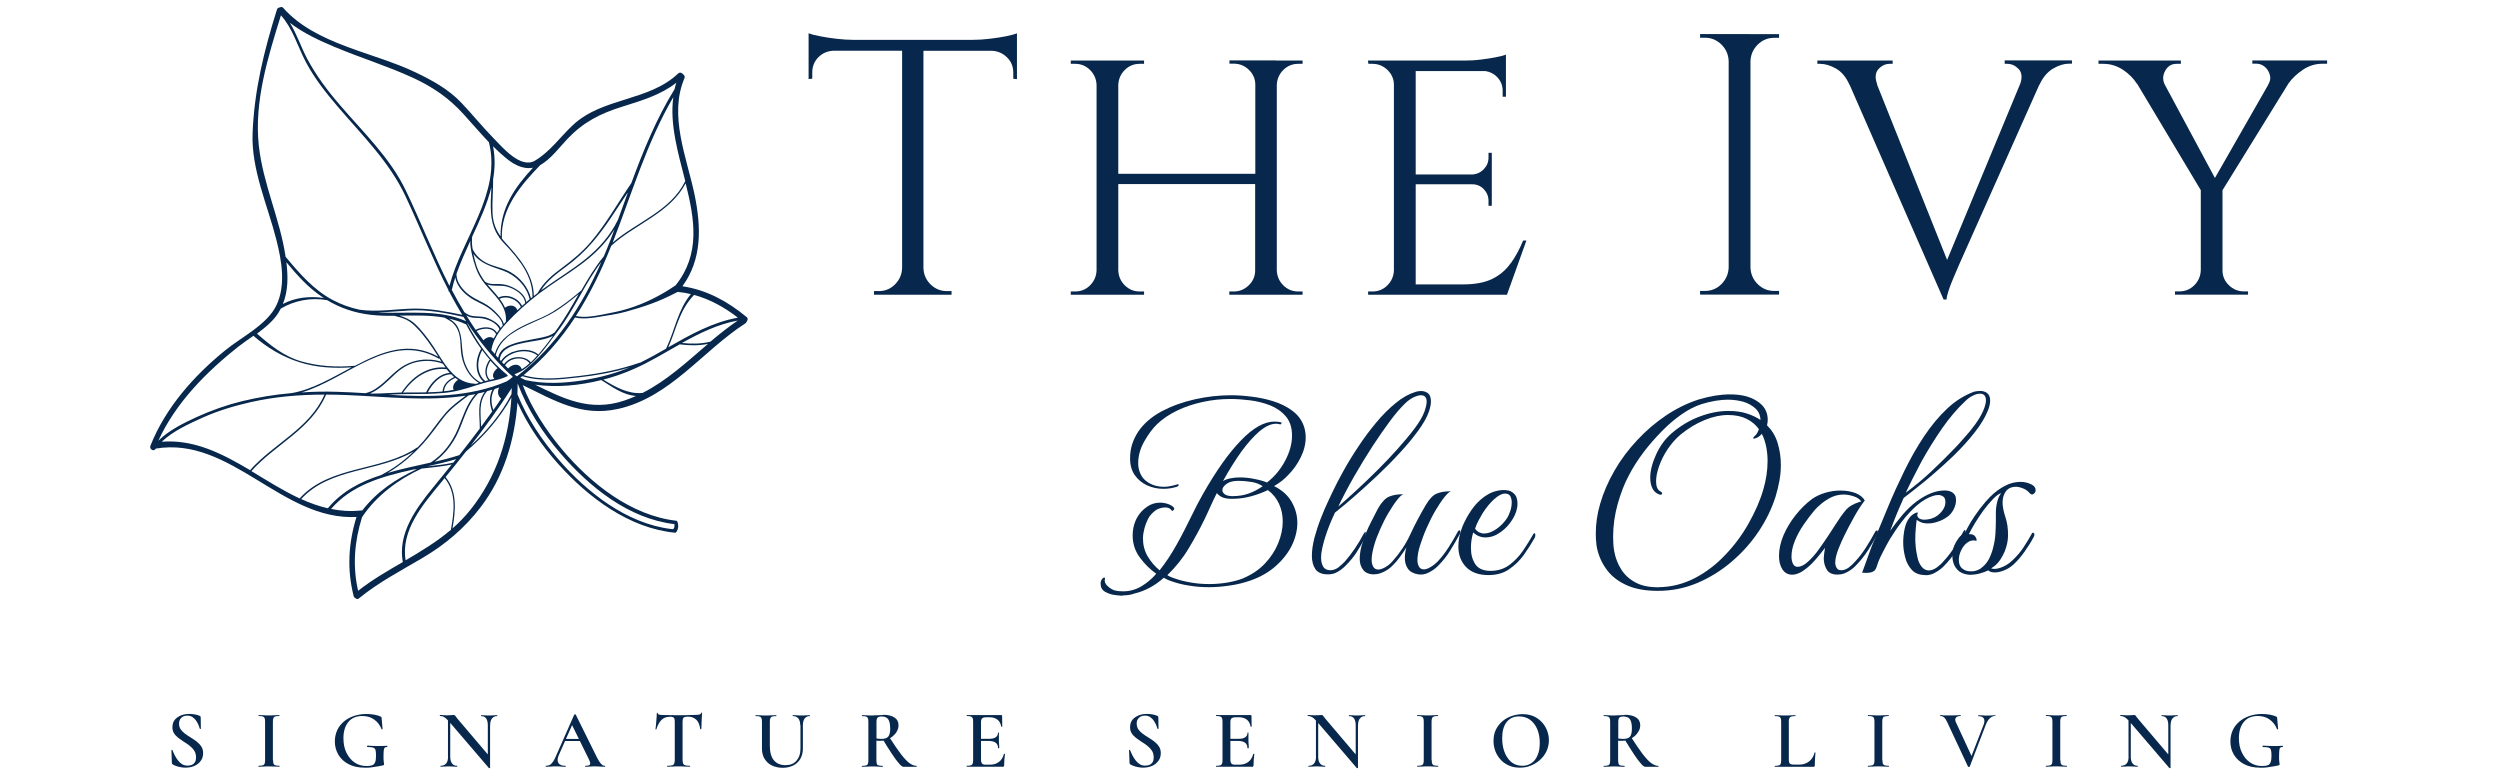
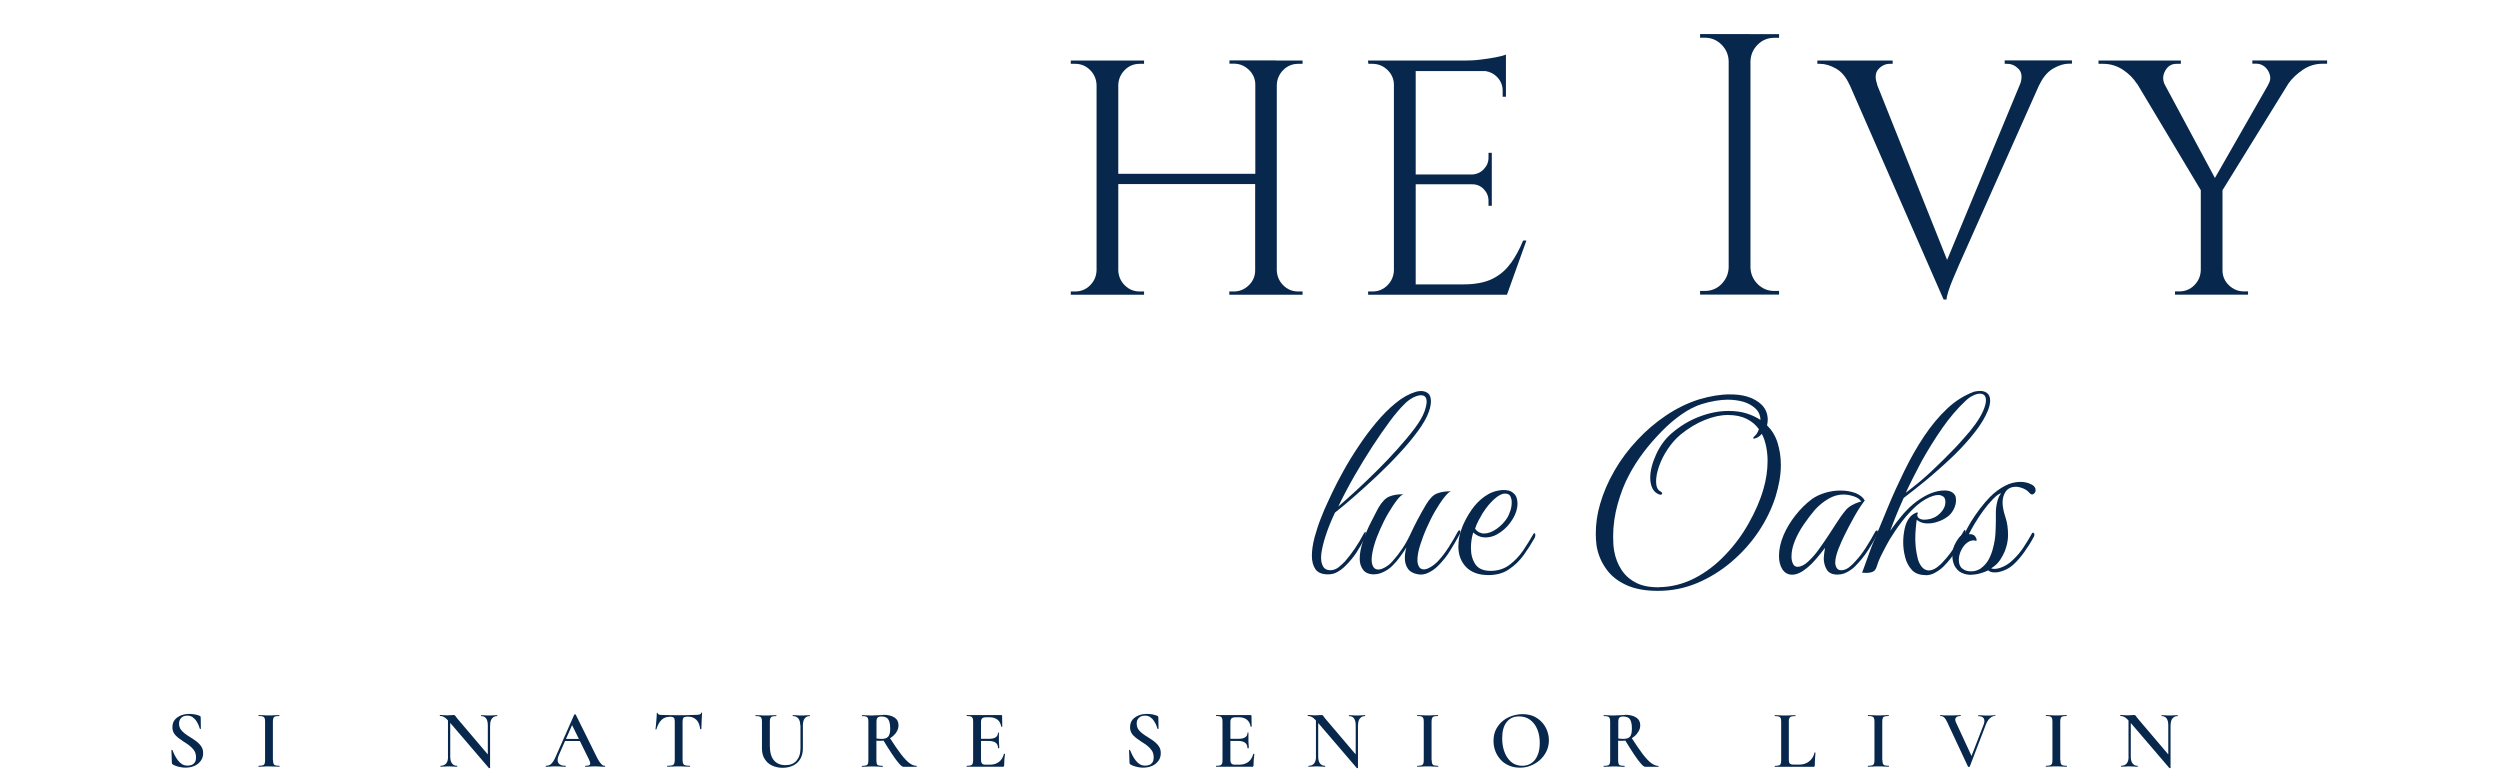
<svg xmlns="http://www.w3.org/2000/svg" id="Layer_1" version="1.1" viewBox="0 0 320 100">
  <defs>
    <style> .st0 { fill: #07284c; } </style>
  </defs>
-   <path class="st0" d="M95.55,40.57c-2.41-2-5.09-3.46-8.2-3.93,2.53-3.46,2.41-7.58,1.56-11.7-.99-4.76-3.34-10.14-1.3-14.93.09-.23-.02-.41-.18-.5-.12-.2-.41-.3-.62-.11-3.76,3.59-9.69,3.05-13.48,6.61-1.61,1.5-2.94,3.43-4.87,4.56-1.8,1.06-4.14-1.7-5.21-2.8-1.46-1.49-2.77-3.11-4.2-4.62-1.64-1.73-3.7-2.85-5.84-3.88-5.44-2.61-12.79-3.56-16.96-8.26-.12-.15-.29-.14-.41-.06-.17,0-.33.08-.39.27-1.65,5.26-2.91,10.32-3.12,15.86-.18,4.62,1.94,9.23,3.05,13.63.67,2.65,1.23,5.79,0,8.37-1.2,2.49-4.47,4.06-6.55,5.76-4.02,3.26-7.67,7.38-9.58,12.23-.18.45.5.8.68.35h0c9.63-1.61,16.19,9.25,25.7,8.75-1.03,3.32-1.24,6.73-.36,10.13.03.12.11.21.21.24.11.14.27.2.45.06,2.5-2.05,5.35-3.53,8.13-5.17,2.93-1.73,5.41-3.82,7.47-6.52,2.99-3.93,4.35-8.58,4.71-13.39,1.29,2.91,3.17,5.59,5.2,7.85,3.84,4.29,9.08,8.26,14.99,8.82.12.02.33-.33.38-.73.03-.38-.11-.8-.2-.8-5.84-.65-11.05-4.81-14.7-9.17-2-2.4-3.84-5.18-5-8.19,4.02,1.93,7.46,4.08,12.17,3.05,6.69-1.47,10.84-7.43,16.33-10.96.08-.05.12-.12.15-.2.12-.14.24-.42,0-.62M88.44,37.64c-1.68,2-2.06,4.64-3.17,6.96v.02c-1,.58-2,1.14-3.03,1.65-.11.06-.23.11-.33.17-.02-.02-.05-.02-.08,0-2.46.86-5,1.36-7.58,1.67-2.36.27-4.91.61-7.23-.09,2.64-2.14,4.79-4.64,6.58-7.38,1.02.23,2.09.08,3.11-.09,1.17-.2,2.26-.33,3.4-.65,2.3-.65,4.03-1.18,6.56-2.5.03,0,.08-.02.11-.05.03.02.06.02.09.03.55.05,1.06.14,1.58.27M86.48,36.52c-1.91,1.3-3.96,2.35-6.19,3.02-1.05.32-2.14.52-3.21.73-1.09.21-2.27.41-3.37.18,1.8-2.79,3.27-5.82,4.53-8.99,3.05-2.79,7.53-4.17,9.52-8,1.15,4.58,1.93,9.07-1.29,13.07M66.65,47.34h0M66,46.68c-.15,0-.29.05-.44.11-.14.06-.26.14-.36.23-.05.05-.11.09-.15.15-.12-.12-.23-.23-.35-.35-.02-.02-.03-.03-.05-.05.02-.02.02-.03.03-.05.11-.17.23-.3.39-.42.11-.08.21-.14.33-.2.14-.06.29-.11.42-.15.73-.17,1.55-.02,1.96.55-.3.29-.64.55-.99.76-.15-.42-.47-.59-.8-.58M65.8,45.77c-.15.03-.29.08-.42.14-.12.05-.23.11-.33.18-.15.11-.29.23-.41.36-.05.06-.09.11-.12.18-.09-.09-.18-.18-.27-.27.09-.15.2-.27.32-.41.12-.12.26-.24.41-.35.09-.06.2-.12.3-.18.14-.08.27-.14.42-.2,1.02-.39,2.23-.36,3.02.23.03.02.05.03.08.02-.27.32-.55.62-.85.91-.47-.59-1.36-.77-2.14-.61M65.67,45.02c-.15.06-.29.12-.42.2-.11.05-.2.11-.29.17-.15.09-.29.2-.42.32-.17.15-.3.32-.42.5-.05-.06-.11-.11-.15-.17.03-.47.23-.82.52-1.11.12-.12.27-.24.44-.33.08-.05.17-.09.24-.14.14-.08.29-.14.42-.18.53-.2,1.11-.32,1.58-.42,1.15-.24,2.53-.32,3.61-.86-.58.77-1.17,1.55-1.79,2.29-.03.03-.06.08-.09.11,0-.02-.02-.05-.03-.06-.83-.67-2.11-.71-3.18-.3M69.06,43.26c-.83.18-1.68.3-2.52.5-.32.08-.65.17-.99.3-.15.06-.29.12-.44.18-.08.05-.15.08-.24.12-.15.09-.3.2-.44.3-.35.29-.59.67-.67,1.15-.11-.11-.2-.23-.3-.33.15-.71.5-1.3.96-1.82.14-.15.3-.3.45-.45.05-.05.11-.09.15-.14.15-.12.29-.23.45-.33.86-.61,1.86-1.06,2.77-1.47.94-.42,1.89-.82,2.77-1.36,1.09-.67,2.08-1.46,3.06-2.27-.83,1.47-1.67,2.94-2.65,4.32-.15.21-.3.42-.45.62h-.03c-.53.41-1.23.55-1.89.68M70.81,39.87c-.99.61-2.06,1.02-3.11,1.49-.73.33-1.5.71-2.18,1.18-.38.26-.74.55-1.06.86-.52.53-.92,1.15-1.12,1.91-.15-.17-.29-.33-.44-.5.24-1.74,1.62-3.18,2.82-4.38,1.41-1.39,2.94-2.67,4.58-3.79,1.73-1.2,3.53-2.29,5.14-3.64,1.26-1.06,2.35-2.26,3.21-3.64-.14.38-.29.76-.42,1.12-.3.79-.62,1.56-.94,2.33-1.12,1.36-2.03,2.88-2.9,4.4h-.02c-1.15.96-2.3,1.89-3.56,2.65M61.88,43.55c-.3-.39-.59-.79-.88-1.18.77-.39,2.06-.52,2.5.41h0c-.11.18-.21.36-.32.55-.38-.36-.97-.14-1.3.23M62.76,44.55s-.02.06-.02.09h0s0-.08.02-.09M62.53,44.39h0M63.3,48.49c-.17.03-.33.08-.5.11-.03,0-.05.02-.08.02-.7-.68-.41-1.7.05-2.43v-.03c.29.33.59.65.92.97-.02,0-.03,0-.03.02-.38.27-.83.97-.36,1.35M62.61,46.11c-.5.77-.74,1.82-.09,2.56-.15.03-.29.08-.42.11t-.02-.03c-1.14-.96-1.03-2.71-.36-3.93.32.42.65.85,1,1.24-.05,0-.08,0-.11.05M61.89,48.84c-.12.03-.24.08-.36.11h0c-.97-.5-1.56-1.35-1.96-2.33-.35-.88-.39-1.77-.47-2.71-.05-.74-.18-1.47-.55-2.14-.26-.44-.65-.73-1.08-.99.71.17,1.41.38,2.09.7.03.02.06.02.09.02.58,1.09,1.21,2.15,1.93,3.15-.74,1.26-.88,3.15.3,4.2M58.06,49.9c-.39.08-.8.14-1.23.18.06-.82.73-1.41,1.44-1.7v-.02c.12.09.24.18.36.26-.42.26-.77.77-.58,1.27M56.65,50.1c-.08.02-.15.02-.23.03-.55.05-1.11.06-1.65.08.59-1.15,1.61-2.27,2.99-2.3.11.11.23.21.33.32.02.02.03.02.05.03-.77.33-1.44.97-1.49,1.85h0M50.46,47.98c.8-.74,1.67-1.35,2.76-1.61,1.11-.27,2.33-.23,3.41.17h.05c.11.17.23.33.35.5-2.36-.21-4.37,1.27-5.62,3.18v.02c-1.24.03-2.47.14-3.7.14h-.02c-.11,0-.23-.02-.33-.02,1.18-.47,2.17-1.5,3.11-2.38M46.81,50.33c-1.26-.08-2.5-.15-3.74-.18-1.49-.05-2.97-.02-4.46.08,5.82-1.71,11.34-7.88,17.52-4.34.05.03.08.02.11-.02.09.15.18.29.27.44-1.73-.56-3.71-.3-5.2.74-1.5,1.02-2.67,2.83-4.5,3.27M57.16,47.24c.12.17.26.32.41.49-1.39.12-2.43,1.27-3.02,2.46v.03c-.85.02-1.7.02-2.55.02-.14,0-.27,0-.41.02,1.26-1.85,3.24-3.29,5.56-3M57.34,47.13s-.02-.05-.05-.06c-.68-.86-1.24-1.86-1.83-2.74-.7-1.03-1.47-2.06-2.38-2.91-.59-.53-1.24-.8-1.94-1.02,1.94-.02,3.88-.08,5.76.26.26.15.52.29.76.45.49.3.79.76,1,1.29.32.83.26,1.76.35,2.62.15,1.56.91,3.17,2.29,3.99-.14.05-.27.09-.42.14-.02-.02-.03-.03-.06-.03-1.56-.05-2.61-.89-3.47-1.99M48.86,40.01c-.17,0-.32-.02-.49-.03,1.35-.02,2.71-.17,4.05-.24,2.33-.14,4.62.32,6.9.82.12.18.23.38.35.56-3.4-1.53-7.2-.97-10.81-1.11M63.86,30.35c.39.55.89,1.03,1.35,1.53.53.59,1.03,1.21,1.49,1.86.88,1.27,1.47,2.7,1.46,4.26v.02c-.06.06-.14.11-.2.15-.35-1.41-1.38-2.64-2.62-3.34-.76-.44-1.65-.62-2.47-.92-1-.36-1.83-.97-2.33-1.93-.02-.02-.03-.02-.03-.03-.11-.56-.12-1.08-.08-1.64.97-2.09,1.94-4.2,2.47-6.35-.09,2.2-.36,4.52.97,6.38M63.86,38.06s-.03.02-.03.03c-.38-.5-.82-.96-1.21-1.41-.08-.09-.17-.18-.24-.27.77.29,1.7.05,2.49.27.99.27,2.24,1,2.36,2.12-.14.12-.27.23-.41.35-.5-1.03-1.91-1.58-2.96-1.09M66.67,39.29c-.15.14-.3.29-.45.42-.21-.68-1.03-.76-1.58-.32-.18-.41-.42-.79-.7-1.15h.03c.94-.45,2.29.09,2.7,1.05M65.49,36.72c-.44-.2-.91-.32-1.38-.36-.68-.05-1.38.12-2-.29h-.02c-.45-.61-.82-1.24-1.08-2-.18-.53-.3-1.06-.42-1.59.88,1.27,2.36,1.64,3.79,2.15,1.62.58,3.03,1.97,3.41,3.68-.14.12-.29.23-.42.35-.15-.94-1.05-1.56-1.88-1.94M60.65,33.47c.27,1.03.67,1.93,1.33,2.76,1.17,1.49,2.96,2.82,2.77,4.93v.02c-.09.09-.17.2-.26.29-.11-.5-.49-.92-.82-1.29-.52-.56-1.08-1.03-1.74-1.38-.86-.45-1.7-.82-2.41-1.52-.61-.61-1.11-1.36-1.09-2.24.5-1.41,1.14-2.82,1.77-4.21-.02.29,0,.56.05.88.08.59.24,1.2.39,1.77M60.68,38.4c.83.45,1.68.77,2.4,1.46.49.45,1.2,1.08,1.26,1.77t.02.02c-.09.11-.2.21-.27.33-.32-.62-1.02-1-1.64-1.26-.38-.15-.79-.2-1.2-.21-.29-.02-.58-.03-.85-.08-.36-.05-.67-.27-.96-.47-.56-.92-1.11-1.88-1.61-2.85.12-.53.27-1.08.45-1.61.2,1.27,1.35,2.32,2.4,2.9M59.66,40.35c.17.11.33.18.52.24.38.12.82.09,1.2.12.89.06,2.18.53,2.55,1.44-.11.15-.21.29-.32.45-.52-.92-1.89-.82-2.73-.38-.41-.62-.82-1.24-1.21-1.88M69.25,37.17c.8-1.26,2-2.14,3.18-3.02,1.26-.92,2.4-1.96,3.41-3.14,1.88-2.2,2.97-4.12,4.55-6.43-.42,1.18-.86,2.36-1.29,3.55-.97,2-2.43,3.64-4.15,5.03-1.71,1.38-3.62,2.52-5.41,3.81-.11.06-.2.14-.29.2M87.71,23.18c-1.86,3.84-6.23,5.23-9.29,7.88,2.46-6.28,4.35-12.78,7.76-18.62-.47,3.5.62,7.14,1.53,10.73M69.12,21.15c1.36-.74,2.61-2.43,3.52-3.38,2.05-2.15,4.17-3.23,7.02-4.12,2.46-.77,4.9-1.49,6.91-3.06-.09.27-.17.56-.23.83-2.33,3.77-4,7.87-5.53,12.02-1.74,2.53-3.23,5.25-5.23,7.58-1.09,1.27-2.35,2.3-3.68,3.29-1.2.88-2.32,1.82-3.05,3.14v.03c-.18.14-.35.27-.52.41-.03-2.82-1.96-4.99-3.76-6.97-.12-.14-.23-.26-.33-.39v-.02c-.15-3.79,2.41-6.79,4.88-9.35M63.11,23c.24-1.39.29-2.82,0-4.28.47.47.96.94,1.47,1.36,1.03.88,2.24,1.64,3.64,1.39-2.3,2.47-4.2,5.18-4.15,8.78-.65-.91-.99-1.88-1.03-3.06-.05-1.41.09-2.8.08-4.2M42.94,6.05c3.27,1.38,6.67,2.41,9.9,3.9,2.55,1.17,4.64,2.61,6.5,4.67,1.09,1.2,2.14,2.43,3.24,3.59,1.65,6.52-3.49,12.32-5.05,18.39-2.03-3.99-3.64-8.17-5.58-12.2-2-4.2-5.49-7.5-8.47-10.99-1.58-1.83-3.03-3.77-4.17-5.91-.8-1.52-1.32-3.15-2.21-4.59,1.74,1.36,3.84,2.3,5.84,3.15M33.13,18.64c-.62-5.62,1.17-11.35,2.83-16.68,1.53,1.71,2.14,4,3.2,6,1.09,2.06,2.56,3.93,4.08,5.7,3.14,3.68,6.61,7.06,8.69,11.51,1.86,3.97,3.47,8.07,5.47,11.96v.02c-.03.11.05.18.12.21.05.11.11.2.15.3.47.89.97,1.77,1.5,2.64-2.06-.44-4.14-.83-6.26-.8-2.29.05-4.62.47-6.91.14-1.17-.26-2.3-.65-3.41-1.24-2.41-1.27-4.26-3.4-5.97-5.46-.02-.02-.05-.03-.06-.05-.71-4.85-2.9-9.35-3.43-14.25M36.67,33.58c1.36,1.64,2.8,3.26,4.59,4.44.06.05.14.08.2.12-1.82-.26-3.64-.08-5.25.77.68-1.68.67-3.49.45-5.34M35.71,39.91c.08-.14.15-.27.23-.41,1.76-1.05,3.91-1.44,5.93-1.08,1.73,1.03,3.59,1.65,5.61,1.88.99.11,1.99.14,3,.12.52.14,1.03.26,1.53.5.52.26.96.64,1.35,1.06,1.02,1.05,1.85,2.29,2.64,3.52.03.06.08.11.11.17-3.74-2.08-7.23-.67-10.67,1.15,0,0-.02-.02-.02,0-2.3.2-4.61.08-6.84-.56-2.24-.65-3.94-2.03-5.68-3.55,1.09-.82,2.14-1.67,2.82-2.8M30.59,44.31c.58-.45,1.21-.88,1.85-1.33,1.74,1.52,3.73,2.71,5.94,3.4,2.14.67,4.41.79,6.62.64-2.55,1.36-5.08,2.87-7.7,3.3-2.12.18-4.23.53-6.31,1.03-2,.49-3.94,1.18-5.81,2.03-1.65.76-3.59,1.71-4.91,3.03,2.23-4.87,6.15-8.81,10.31-12.1M20.7,56.54c1.43-1.36,3.5-2.3,5.25-3.09,1.97-.88,4.03-1.5,6.12-1.97,3.11-.71,6.28-.97,9.46-.97-1.89,4.35-6.49,6.26-9.52,9.67-3.53-2.09-7.13-3.97-11.31-3.64M32.19,60.29c3.06-3.43,7.67-5.35,9.55-9.78.91,0,1.8.02,2.71.06,5.02.21,10.2.83,15.16.08-.89.67-1.8,1.32-2.55,2.17-.97,1.11-1.77,2.36-2.74,3.5-.27.32-.58.64-.88.96-.03,0-.05,0-.08.02-4.58,3.09-11.13,2.21-15.01,6.5-2.11-.99-4.14-2.27-6.17-3.5M64.15,51.01h0c-.32.5-.65.99-1,1.47-.32-.89-.36-1.85.15-2.68.2-.06.39-.14.59-.21-.23.49-.21,1.06.26,1.43M64.11,49.56s.02-.03.03-.05v-.02s.03-.02.05-.02c0,0-.02,0-.02.02-.03.02-.05.03-.06.06M63.01,52.66c-.47.65-.94,1.3-1.43,1.96-.03-1.61-.39-3.24.77-4.55.23-.06.45-.12.68-.2-.45.86-.38,1.88-.03,2.79M61.41,54.86c-.86,1.15-1.74,2.27-2.62,3.4-.03,0-.05,0-.08.02-.99.32-2.03.59-3.08.83,1.3-.96,2.32-2.29,2.99-3.73.8-1.73,1.2-3.64,2.58-5.02.29-.06.58-.12.85-.2-1.05,1.38-.62,3.05-.64,4.7M58.38,58.77c-.12.15-.24.3-.36.45-1.11.24-2.21.36-3.34.47h0c1.26-.27,2.5-.56,3.7-.92M58.62,54.86c-.71,1.73-1.91,3.34-3.5,4.35-1.82.41-3.68.79-5.49,1.32,1.67-.97,3.17-2.27,4.46-3.67,1-1.09,1.83-2.32,2.74-3.47.89-1.14,2.03-1.93,3.17-2.79.29-.05.56-.09.85-.15-1.12,1.23-1.59,2.88-2.23,4.41M41.96,65.06c-1.17-.27-2.3-.68-3.41-1.18,3.71-4.05,9.88-3.43,14.4-6.09-1.24,1.2-2.68,2.26-4.2,3.03-2.58.83-4.96,2.05-6.76,4.21-.02,0-.02.02-.03.03M42.38,65.14c2.65-3.08,6.53-4.15,10.46-5.03.18-.03.35-.05.53-.06-2.68,1.27-5.06,2.79-7.02,5.31-.05-.02-.09-.02-.15-.02-1.33.14-2.59.06-3.82-.2M45.84,75.63c-.73-3.17-.47-6.34.5-9.43,1.83-2.76,4.64-4.84,7.63-6.22,1.29-.14,2.58-.26,3.85-.52-.8,1-1.61,1.99-2.41,2.97-2.18,2.67-4.52,5.87-3.85,9.51-1.96,1.14-3.93,2.27-5.72,3.68M51.92,71.72c-.64-3.82,2.2-7.13,4.47-9.88.17-.21.35-.42.52-.64,1.55,1.86,1.21,4.38.8,6.62-1.79,1.52-3.77,2.71-5.79,3.9M60.16,65.31c-.68.86-1.44,1.62-2.24,2.33.39-2.26.65-4.7-.89-6.58.88-1.08,1.76-2.17,2.62-3.27,2.3-1.94,4.34-4.28,5.81-6.91-.32,5.29-1.89,10.17-5.29,14.43M65.5,49.8c0,.21-.02.44-.03.65-1.3,2.49-3.12,4.7-5.21,6.58,1.83-2.36,3.59-4.79,5.21-7.31.02-.02.02-.03.03-.05v.12M64.23,49.45s.03-.02.05-.02h0l-.02.02h-.03M64.5,49.36s.02,0,.03-.02c-.02,0-.02.02-.03.02h0M65.52,48.33c-.12.11-.26.2-.39.3-.08.06-.15.11-.24.17-4.81,2.09-10.04,2.03-15.22,1.73.85-.05,1.68-.09,2.53-.09,1.53,0,3.05,0,4.56-.14,1.47-.12,2.83-.53,4.23-.99.67-.21,1.33-.41,2.02-.55.67-.14,1.32-.3,1.94-.61.02-.02.03-.03.03-.03.02-.03,0-.08-.03-.11h0s0-.02-.02-.03c-2.21-1.76-3.82-4.12-5.12-6.59,0-.02.02-.02.02-.03,1.44,2.21,3.11,4.26,5,6.12.2.2.39.38.61.56.08.06.14.12.2.2-.03.02-.08.05-.11.08M63.8,47.24s.02,0,0,0c.02,0,0,0,0,0h0M63.97,47.39s.03.03.05.05c-.02-.02-.03-.02-.05-.05,0,.02,0,0,0,0M64.3,47.68s.05.03.06.05h-.02s-.03-.02-.05-.05M66.12,48.16c-.08-.08-.17-.15-.24-.23-.02-.02-.03-.02-.03-.03h.02c.15-.05.29-.11.42-.17.96-.42,1.74-1.17,2.44-1.93.97-1.06,1.8-2.26,2.67-3.41,2.12-2.8,3.46-6.09,5.58-8.88-2.46,5.58-5.7,10.67-10.6,14.49-.06.05-.12.09-.18.14-.03.02-.05.02-.08.02M71.72,58.01c3.74,4.34,8.73,8.38,14.61,9.08-.02.02.02.15,0,.29-.02.12-.05.26-.15.33-.08.05-.14,0-.3,0-5.68-.7-10.75-4.7-14.39-8.9-2.09-2.43-4.03-5.28-5.26-8.35.02-.45.03-.92.03-1.38,1.23,3.29,3.24,6.37,5.46,8.93M66.61,48.33c.08-.06.15-.12.24-.18,2.33.74,4.87.41,7.25.15,2.2-.24,4.38-.64,6.5-1.27-1.89.79-3.85,1.3-5.91,1.64-2.46.39-5.03.52-7.47-.03-.21-.12-.41-.21-.61-.3M79.92,51.27c-4.38,1.47-7.76-.23-11.43-2.03,2.76.38,5.72.11,8.47-.59,1.41.88,2.82,1.93,4.46,2.03-.49.21-.99.42-1.5.59M82.22,50.3c-1.83.17-3.49-.79-5-1.71,1.35-.35,2.64-.8,3.84-1.33,2.05-.89,3.97-2.08,5.94-3.18,1.21.15,2.43.18,3.62-.06-2.68,2.29-5.26,4.7-8.4,6.29M90.94,43.73c-1.21.3-2.43.3-3.65.17,2.26-1.26,4.58-2.4,7.14-2.87-1.21.83-2.36,1.74-3.49,2.7M85.54,44.45c1.02-2.24,1.35-4.67,3.3-6.7,2.05.56,3.9,1.59,5.61,2.91-3.24.58-6.09,2.18-8.91,3.79" />
  <g>
    <path class="st0" d="M22.92,92.65c0,.27.08.52.21.71s.32.38.55.55c.23.17.45.32.7.47.27.17.53.33.77.52s.44.39.61.64.24.53.24.86c0,.36-.09.7-.29.97-.2.27-.45.5-.79.65-.33.15-.73.24-1.18.24-.2,0-.39-.02-.61-.06-.21-.03-.41-.09-.58-.15-.18-.06-.33-.14-.44-.2-.03-.02-.05-.05-.08-.08-.02-.03-.03-.08-.03-.12l-.06-1.61s.02-.06.05-.06c.05,0,.06.02.08.03.09.21.18.44.3.67.12.24.26.45.41.65.15.2.33.36.53.49.2.12.44.18.7.18.18,0,.36-.03.52-.09.17-.06.3-.18.41-.33.11-.17.15-.38.15-.65,0-.33-.08-.62-.23-.85s-.35-.44-.58-.62c-.23-.18-.47-.35-.73-.5-.24-.17-.49-.33-.71-.5s-.41-.36-.56-.59-.21-.49-.21-.8c0-.39.11-.71.32-.96s.49-.42.8-.55c.33-.12.67-.18,1.02-.18.23,0,.47.02.71.06s.44.11.62.18c.06.02.11.05.12.09s.03.08.03.12l.02,1.43s-.02.05-.05.05-.06,0-.08-.02c-.03-.11-.09-.26-.15-.44-.08-.18-.17-.38-.3-.56-.12-.2-.29-.35-.47-.49-.2-.14-.42-.2-.7-.2-.21,0-.39.05-.55.12-.15.09-.27.2-.36.35-.09.17-.14.36-.14.58Z" />
    <path class="st0" d="M34.95,97.28c0,.21.02.36.06.47.05.11.12.18.23.21s.29.06.52.06c.02,0,.03.02.03.06s-.02.06-.03.06c-.18,0-.38,0-.61-.02-.21,0-.45-.02-.73-.02-.24,0-.49,0-.7.02s-.42.02-.61.02c-.02,0-.03-.02-.03-.06s.02-.06.03-.06c.23,0,.39-.02.52-.06s.2-.11.24-.21c.05-.11.06-.26.06-.47v-4.91c0-.2-.02-.36-.06-.45-.05-.11-.12-.17-.23-.21-.12-.05-.29-.06-.53-.06-.02,0-.03-.02-.03-.06s.02-.06.03-.06c.18,0,.38,0,.61.02s.45.02.7.02c.26,0,.5,0,.73-.02s.42-.02.59-.02c.02,0,.03.02.03.06s-.02.06-.03.06c-.23,0-.39.02-.52.06s-.2.12-.23.23c-.05.11-.06.26-.06.47v4.88h.02Z" />
-     <path class="st0" d="M46.66,98.26c-.8,0-1.49-.15-2.05-.45-.58-.3-1-.71-1.3-1.21-.3-.52-.45-1.08-.45-1.7,0-.52.11-1,.3-1.43s.49-.79.85-1.11c.36-.3.79-.55,1.27-.71s1.02-.26,1.61-.26c.32,0,.65.03.99.08.33.06.61.14.82.24.06.03.11.06.12.09.02.03.03.08.03.15l.12,1.38s-.02.03-.05.03c-.03.02-.06,0-.08-.03-.21-.53-.53-.94-.96-1.24-.42-.3-.92-.44-1.5-.44-.79,0-1.39.26-1.8.77s-.62,1.2-.62,2.06c0,.71.12,1.33.38,1.86s.61.96,1.05,1.26.94.45,1.52.45c.3,0,.53-.03.71-.09.18-.06.3-.18.39-.38.08-.18.12-.45.12-.82,0-.33-.02-.59-.06-.74-.05-.17-.14-.26-.29-.32-.15-.05-.39-.08-.74-.08-.05,0-.06-.03-.06-.09s.02-.09.05-.09c.47.03.91.05,1.29.05s.79,0,1.21-.03c.03,0,.06.03.06.08s-.02.08-.06.08c-.14,0-.23.02-.29.08s-.09.17-.12.35c-.02.18-.03.45-.03.83,0,.23,0,.41.02.52.02.12.03.2.03.26.02.05.02.11.02.17,0,.05-.02.08-.03.09-.02.02-.05.03-.11.05-.38.09-.77.15-1.2.21-.38.08-.77.09-1.15.09Z" />
    <path class="st0" d="M62.73,98.29s-.02.03-.06.03h-.08l-5.09-5.94c-.26-.29-.47-.49-.65-.59-.18-.11-.35-.15-.53-.15-.02,0-.03-.02-.03-.06s.02-.06.03-.06c.14,0,.27,0,.41.02.14,0,.27.02.39.02.21,0,.41,0,.58-.02.17,0,.3-.02.39-.02s.15.05.2.12.15.23.32.42l4.02,4.73.11,1.5ZM57.34,96.85v-5.09l.29.02v5.08c0,.38.08.67.23.86.15.2.36.3.64.3.02,0,.03.02.03.06s-.02.06-.03.06c-.15,0-.3,0-.45-.02-.15,0-.33-.02-.53-.02-.21,0-.39,0-.59.02-.18,0-.36.02-.53.02-.02,0-.03-.02-.03-.06s.02-.06.03-.06c.32,0,.55-.11.71-.3.17-.2.24-.49.24-.86ZM62.73,92.82v5.47l-.29-.32v-5.15c0-.38-.08-.67-.21-.86-.15-.2-.36-.3-.64-.3-.02,0-.02-.02-.02-.06s0-.06.02-.06c.15,0,.3,0,.47.02s.33.02.53.02c.18,0,.36,0,.55-.02s.33-.02.49-.02c.02,0,.03.02.03.06s-.02.06-.03.06c-.29,0-.5.11-.65.3-.17.2-.24.49-.24.86Z" />
    <path class="st0" d="M77.42,98.02s.05.02.05.06-.02.06-.05.06c-.21,0-.42,0-.65-.02s-.44-.02-.64-.02c-.23,0-.44,0-.61.02s-.36.02-.58.02c-.03,0-.05-.02-.05-.06s.02-.06.05-.06c.32,0,.52-.06.58-.17.06-.12.02-.33-.15-.67l-2.21-4.5.44-.71-2.09,4.73c-.18.44-.18.76-.02.99s.47.33.88.33c.03,0,.06.02.06.06s-.02.06-.06.06c-.21,0-.41,0-.58-.02-.18-.02-.39-.02-.67-.02s-.49,0-.64.02-.35.02-.59.02c-.03,0-.05-.02-.05-.06s.02-.06.05-.06c.2,0,.35-.05.5-.12.14-.08.27-.23.41-.42.14-.21.29-.5.44-.88l2.27-5.14s.05-.03.09-.03.08.02.09.03l2.59,5.23c.17.33.3.61.44.8s.24.33.36.41c.06.08.18.12.32.12ZM72.17,94.85l.15-.27h2.18l.08.27h-2.41Z" />
    <path class="st0" d="M85.72,91.75c-.42,0-.79.14-1.06.41-.27.27-.49.67-.64,1.18,0,.02-.02.03-.06.03s-.06-.02-.06-.03c.02-.09.03-.23.05-.41.02-.17.03-.36.05-.56s.03-.41.05-.61c.02-.2.02-.35.02-.47,0-.03.02-.06.06-.06s.06.02.06.06c0,.08.03.12.11.15s.15.06.24.06.17.02.23.02c.61.02,1.32.03,2.12.03.5,0,.89,0,1.2-.02s.58-.02.85-.02c.26,0,.44-.02.58-.05s.21-.11.24-.21c0-.03.03-.05.06-.05s.05.02.05.05c0,.11-.02.27-.03.45s-.03.39-.03.62c0,.21-.02.41-.02.59s-.02.32-.02.41c0,.02-.02.02-.06.02s-.06,0-.08-.02c-.08-.56-.24-.96-.52-1.21s-.61-.38-1.05-.38c-.2,0-.33.02-.44.06-.11.03-.17.11-.2.2s-.05.23-.05.41v4.88c0,.21.03.36.08.47.05.11.14.18.26.21.14.03.33.06.59.06.02,0,.03.02.03.06s-.02.06-.03.06c-.2,0-.41,0-.65-.02s-.52-.02-.8-.02c-.27,0-.53,0-.77.02-.24,0-.47.02-.67.02-.02,0-.02-.02-.02-.06s0-.06.02-.06c.27,0,.47-.02.61-.06.14-.03.23-.11.27-.21.05-.11.08-.26.08-.47v-4.91c0-.18-.02-.3-.05-.39s-.09-.15-.2-.18c-.06-.05-.2-.06-.39-.06Z" />
    <path class="st0" d="M102.43,92.82c0-.36-.08-.65-.24-.86-.17-.2-.41-.3-.71-.3-.02,0-.02-.02-.02-.06s0-.06.02-.06c.18,0,.35,0,.53.02.18.02.38.02.59.02.18,0,.36,0,.55-.02s.35-.02.5-.02c.02,0,.02.02.02.06s0,.06-.02.06c-.29,0-.5.11-.65.3-.15.2-.23.49-.23.86v2.97c0,.52-.11.96-.32,1.33s-.52.67-.91.86-.85.3-1.36.3-.97-.11-1.38-.3-.71-.49-.94-.86-.33-.82-.33-1.33v-3.41c0-.2-.02-.36-.06-.45-.05-.11-.12-.17-.23-.21-.12-.05-.29-.06-.52-.06-.02,0-.03-.02-.03-.06s.02-.06.03-.06c.18,0,.38,0,.61.02s.45.02.7.02c.26,0,.5,0,.73-.02s.41-.02.59-.02c.02,0,.03.02.03.06s-.02.06-.03.06c-.23,0-.41.02-.52.06s-.18.12-.23.23c-.05.11-.06.26-.06.47v3.02c0,.86.18,1.5.53,1.89.35.41.85.61,1.46.61s1.08-.18,1.41-.56.52-.89.52-1.58v-2.97h-.02Z" />
    <path class="st0" d="M113.03,91.49c.62,0,1.11.12,1.46.35s.52.56.52.99c0,.27-.06.52-.2.76-.12.24-.3.45-.52.64s-.45.33-.73.44c-.27.11-.55.15-.85.15h-.27c-.11,0-.18,0-.26-.02v2.49c0,.21.02.36.05.47.03.11.11.18.23.21s.29.06.52.06c.02,0,.03.02.03.06s-.02.06-.03.06c-.18,0-.38,0-.59-.02s-.45-.02-.73-.02c-.24,0-.49,0-.71.02-.23,0-.42.02-.61.02-.02,0-.03-.02-.03-.06s.02-.06.03-.06c.23,0,.41-.02.52-.06.11-.03.2-.11.23-.21.05-.11.06-.26.06-.47v-4.91c0-.2-.02-.36-.06-.45-.05-.11-.12-.17-.23-.21s-.29-.06-.52-.06c-.02,0-.02-.02-.02-.06s0-.06.02-.06c.18,0,.38,0,.59.02.23.02.45.02.7.02.21,0,.42-.02.68-.03.29-.02.52-.03.73-.03ZM113.94,93.22c0-.41-.05-.71-.14-.94s-.23-.38-.39-.45c-.17-.09-.35-.12-.56-.12-.17,0-.29.02-.39.06s-.17.11-.21.21c-.05.11-.06.26-.06.44v2.11c.09.02.2.03.32.03.11,0,.21.02.3.02.41,0,.71-.09.88-.29s.26-.55.26-1.06ZM115.6,98.14c-.11,0-.29-.14-.53-.42-.24-.27-.55-.68-.89-1.2-.35-.52-.74-1.14-1.17-1.86l.85-.26c.58.89,1.06,1.61,1.47,2.14s.77.91,1.08,1.14c.32.23.62.35.91.35.02,0,.02.02.02.06s0,.06-.02.06h-1.71Z" />
    <path class="st0" d="M128.34,98.14h-4.59s-.03-.02-.03-.06.02-.06.03-.06c.23,0,.41-.02.52-.06.11-.03.18-.11.23-.21.05-.11.06-.26.06-.47v-4.91c0-.2-.02-.36-.06-.45-.05-.11-.12-.17-.23-.21s-.29-.06-.52-.06c-.02,0-.03-.02-.03-.06s.02-.06.03-.06h4.41c.08,0,.11.03.11.09l.02,1.38s-.02.03-.05.03-.06,0-.08-.03c-.08-.41-.24-.7-.49-.89s-.58-.3-.97-.3h-.44c-.18,0-.32.02-.42.06s-.18.11-.21.2c-.05.09-.06.21-.06.35v4.84c0,.15.02.27.06.36.05.09.11.17.18.2.09.05.21.06.36.06h.52c.49,0,.86-.12,1.17-.35s.52-.58.64-1.02c0-.02.03-.03.08-.02.05,0,.06.02.06.03-.03.2-.06.44-.08.71-.02.27-.03.53-.03.76-.03.12-.08.17-.18.17ZM127.75,95.75c0-.3-.09-.52-.3-.68-.2-.15-.5-.23-.89-.23h-1.49v-.27h1.5c.39,0,.68-.06.88-.2.2-.14.29-.33.29-.58,0-.02.02-.03.06-.03s.06.02.06.03v.92c0,.17,0,.33.02.5s.02.35.02.55c0,.02-.02.02-.06.02-.06,0-.08-.02-.08-.03Z" />
    <path class="st0" d="M145.5,92.65c0,.27.08.52.21.71s.32.38.55.55.45.32.7.47c.27.17.53.33.77.52s.44.39.61.64.24.53.24.86c0,.36-.09.7-.29.97-.2.27-.45.5-.79.65-.33.15-.73.24-1.18.24-.2,0-.39-.02-.61-.06-.21-.03-.41-.09-.58-.15-.18-.06-.33-.14-.44-.2-.03-.02-.05-.05-.08-.08-.02-.03-.03-.08-.03-.12l-.06-1.61s.02-.06.05-.06c.05,0,.06.02.08.03.09.21.18.44.3.67.12.24.26.45.41.65.15.2.33.36.53.49s.44.18.7.18c.18,0,.36-.03.52-.09.17-.06.3-.18.41-.33.11-.17.15-.38.15-.65,0-.33-.08-.62-.23-.85s-.35-.44-.58-.62c-.23-.18-.47-.35-.73-.5-.24-.17-.49-.33-.71-.5s-.41-.36-.56-.59c-.15-.23-.21-.49-.21-.8,0-.39.11-.71.32-.96s.49-.42.8-.55c.33-.12.67-.18,1.02-.18.23,0,.47.02.71.06s.44.11.62.18c.06.02.11.05.12.09s.03.08.03.12l.02,1.43s-.02.05-.05.05-.06,0-.08-.02c-.03-.11-.09-.26-.15-.44-.08-.18-.17-.38-.3-.56-.12-.2-.29-.35-.47-.49-.2-.14-.42-.2-.7-.2-.21,0-.39.05-.55.12-.15.09-.27.2-.36.35-.11.17-.14.36-.14.58Z" />
    <path class="st0" d="M160.26,98.14h-4.59s-.03-.02-.03-.06.02-.06.03-.06c.23,0,.41-.02.52-.06.11-.03.18-.11.23-.21.05-.11.06-.26.06-.47v-4.91c0-.2-.02-.36-.06-.45-.05-.11-.12-.17-.23-.21s-.29-.06-.52-.06c-.02,0-.03-.02-.03-.06s.02-.06.03-.06h4.41c.08,0,.11.03.11.09l.02,1.38s-.02.03-.05.03-.06,0-.08-.03c-.08-.41-.24-.7-.49-.89s-.58-.3-.97-.3h-.44c-.18,0-.32.02-.42.06s-.18.11-.21.2c-.05.09-.06.21-.06.35v4.84c0,.15.02.27.06.36.05.09.11.17.18.2.09.05.21.06.36.06h.52c.49,0,.86-.12,1.17-.35s.52-.58.64-1.02c0-.02.03-.03.08-.02.05,0,.06.02.06.03-.03.2-.06.44-.08.71-.02.27-.03.53-.03.76-.03.12-.08.17-.18.17ZM159.67,95.75c0-.3-.09-.52-.3-.68-.2-.15-.5-.23-.89-.23h-1.47v-.27h1.5c.39,0,.68-.06.88-.2.2-.14.29-.33.29-.58,0-.02.02-.03.06-.03s.06.02.06.03v.92c0,.17,0,.33.02.5s.02.35.02.55c0,.02-.02.02-.06.02-.08,0-.09-.02-.09-.03Z" />
    <path class="st0" d="M173.82,98.29s-.02.03-.06.03h-.08l-5.09-5.94c-.26-.29-.47-.49-.65-.59s-.35-.15-.53-.15c-.02,0-.03-.02-.03-.06s.02-.06.03-.06c.14,0,.27,0,.41.02.14,0,.27.02.39.02.21,0,.41,0,.58-.02.17,0,.3-.02.39-.02s.15.05.2.12.15.23.32.42l4.02,4.73.11,1.5ZM168.44,96.85v-5.09l.29.02v5.08c0,.38.08.67.23.86s.36.3.64.3c.02,0,.03.02.03.06s-.02.06-.03.06c-.15,0-.3,0-.45-.02-.17,0-.33-.02-.53-.02s-.39,0-.59.02-.36.02-.53.02c-.02,0-.03-.02-.03-.06s.02-.06.03-.06c.32,0,.55-.11.71-.3.15-.2.24-.49.24-.86ZM173.82,92.82v5.47l-.29-.32v-5.15c0-.38-.08-.67-.21-.86s-.36-.3-.64-.3c-.02,0-.02-.02-.02-.06s0-.06.02-.06c.15,0,.3,0,.47.02s.33.02.53.02c.18,0,.36,0,.55-.02s.33-.02.49-.02c.02,0,.03.02.03.06s-.02.06-.03.06c-.29,0-.5.11-.65.3-.17.2-.24.49-.24.86Z" />
    <path class="st0" d="M183.26,97.28c0,.21.02.36.06.47.05.11.12.18.23.21.12.03.29.06.52.06.02,0,.03.02.03.06s-.02.06-.03.06c-.18,0-.38,0-.61-.02s-.45-.02-.73-.02c-.24,0-.49,0-.7.02-.23,0-.42.02-.61.02-.02,0-.03-.02-.03-.06s.02-.06.03-.06c.23,0,.39-.02.52-.06.12-.03.2-.11.24-.21.05-.11.06-.26.06-.47v-4.91c0-.2-.02-.36-.06-.45-.05-.11-.12-.17-.23-.21-.12-.05-.29-.06-.53-.06-.02,0-.03-.02-.03-.06s.02-.06.03-.06c.18,0,.38,0,.61.02s.45.02.7.02c.26,0,.5,0,.73-.02s.42-.02.59-.02c.02,0,.03.02.03.06s-.02.06-.03.06c-.23,0-.39.02-.52.06-.12.05-.2.12-.23.23-.05.11-.06.26-.06.47v4.88h.02Z" />
    <path class="st0" d="M194.53,98.26c-.52,0-.97-.09-1.38-.27s-.77-.42-1.06-.74-.52-.68-.68-1.09-.24-.85-.24-1.32c0-.58.11-1.08.33-1.5s.52-.79.88-1.08.77-.5,1.21-.64c.44-.14.88-.21,1.3-.21.52,0,.99.09,1.41.27.41.18.76.44,1.06.76.29.32.52.68.67,1.08.15.41.23.82.23,1.24,0,.5-.11.96-.3,1.38-.2.42-.47.79-.82,1.11-.35.32-.74.56-1.18.74-.45.2-.92.27-1.43.27ZM194.87,98.02c.42,0,.8-.11,1.14-.33s.61-.56.79-1c.2-.44.29-.97.29-1.61s-.11-1.24-.32-1.74c-.21-.5-.52-.91-.91-1.2s-.86-.44-1.43-.44c-.68,0-1.21.24-1.59.74-.38.49-.56,1.17-.56,2.05,0,.52.06.99.18,1.41.12.44.3.82.53,1.14.23.32.5.58.82.74s.68.24,1.06.24Z" />
    <path class="st0" d="M207.97,91.49c.62,0,1.11.12,1.46.35s.52.56.52.99c0,.27-.06.52-.2.76s-.3.45-.52.64-.45.33-.73.44c-.27.11-.55.15-.85.15h-.27c-.09,0-.18,0-.26-.02v2.49c0,.21.02.36.06.47.03.11.11.18.23.21.12.03.29.06.52.06.02,0,.03.02.03.06s-.02.06-.03.06c-.18,0-.38,0-.59-.02s-.45-.02-.73-.02c-.24,0-.49,0-.71.02-.23,0-.42.02-.61.02-.02,0-.03-.02-.03-.06s.02-.06.03-.06c.23,0,.41-.02.52-.06.12-.03.2-.11.23-.21.05-.11.06-.26.06-.47v-4.91c0-.2-.02-.36-.06-.45-.05-.11-.12-.17-.23-.21-.12-.05-.29-.06-.52-.06-.02,0-.02-.02-.02-.06s0-.06.02-.06c.18,0,.38,0,.59.02.23.02.45.02.7.02.21,0,.42-.02.68-.03.27-.02.5-.03.71-.03ZM208.88,93.22c0-.41-.05-.71-.14-.94s-.23-.38-.38-.45-.35-.12-.56-.12c-.17,0-.29.02-.39.06-.11.05-.17.11-.21.21-.05.11-.06.26-.06.44v2.11c.11.02.2.03.32.03.11,0,.21.02.3.02.42,0,.71-.09.88-.29s.24-.55.24-1.06ZM210.55,98.14c-.11,0-.29-.14-.53-.42-.24-.27-.55-.68-.89-1.2s-.74-1.14-1.17-1.86l.85-.26c.58.89,1.06,1.61,1.47,2.14s.77.91,1.08,1.14c.32.23.62.35.91.35.02,0,.02.02.02.06s0,.06-.02.06h-1.71Z" />
    <path class="st0" d="M228.97,92.38v4.85c0,.18.02.32.06.41s.11.15.2.18.24.05.44.05h.64c.5,0,.92-.14,1.27-.42s.58-.65.68-1.12c0-.02.03-.03.06-.02.03,0,.06.02.06.05-.02.21-.05.49-.06.79s-.03.59-.03.85c0,.11-.06.15-.15.15h-4.96s-.02-.02-.02-.06,0-.06.02-.06c.23,0,.39-.02.52-.06s.2-.11.23-.21c.05-.11.06-.26.06-.47v-4.91c0-.2-.02-.36-.06-.45-.05-.11-.12-.17-.23-.21s-.29-.06-.52-.06c-.02,0-.02-.02-.02-.06s0-.06.02-.06c.17,0,.36,0,.59.02s.45.02.71.02.5,0,.73-.02.42-.02.59-.02c.02,0,.03.02.03.06s-.02.06-.03.06c-.23,0-.39.02-.52.06s-.2.11-.23.21c-.08.12-.09.27-.09.47Z" />
    <path class="st0" d="M240.95,97.28c0,.21.02.36.06.47.05.11.12.18.23.21.12.03.29.06.52.06.02,0,.03.02.03.06s-.02.06-.03.06c-.18,0-.38,0-.61-.02s-.45-.02-.73-.02c-.24,0-.49,0-.7.02-.23,0-.42.02-.61.02-.02,0-.03-.02-.03-.06s.02-.06.03-.06c.23,0,.39-.02.52-.06.12-.03.2-.11.24-.21.05-.11.06-.26.06-.47v-4.91c0-.2-.02-.36-.06-.45-.05-.11-.12-.17-.23-.21-.12-.05-.29-.06-.53-.06-.02,0-.03-.02-.03-.06s.02-.06.03-.06c.18,0,.38,0,.61.02s.45.02.7.02c.26,0,.5,0,.73-.02s.42-.02.59-.02c.02,0,.03.02.03.06s-.02.06-.03.06c-.23,0-.39.02-.52.06s-.2.12-.23.23c-.05.11-.06.26-.06.47v4.88h.02Z" />
    <path class="st0" d="M255.39,91.52s.03.02.03.06-.02.06-.03.06c-.24,0-.47.09-.68.29-.21.18-.38.47-.52.82l-2.06,5.37s-.05.05-.11.05-.11-.02-.12-.05l-2.68-5.73c-.12-.26-.24-.44-.38-.56-.12-.12-.29-.18-.47-.18-.02,0-.03-.02-.03-.06s.02-.06.03-.06c.09,0,.17,0,.23.02.06,0,.14.02.23.02h1.18c.21,0,.39-.02.55-.02s.27-.02.39-.02c.02,0,.03.02.03.06s-.02.06-.03.06c-.3,0-.5.08-.61.23-.11.15-.09.36.05.64l2.05,4.43-.44.73,1.91-4.94c.12-.32.12-.58.02-.77-.11-.2-.33-.3-.7-.3-.02,0-.03-.02-.03-.06s.02-.06.03-.06c.2,0,.38,0,.55.02s.41.02.68.02c.2,0,.36,0,.49-.02.12,0,.27-.02.45-.02Z" />
    <path class="st0" d="M263.73,97.28c0,.21.02.36.06.47.05.11.12.18.23.21.12.03.29.06.52.06.02,0,.03.02.03.06s-.02.06-.03.06c-.18,0-.38,0-.61-.02s-.45-.02-.73-.02c-.24,0-.49,0-.7.02-.23,0-.42.02-.61.02-.02,0-.03-.02-.03-.06s.02-.06.03-.06c.23,0,.39-.02.52-.06.12-.03.2-.11.24-.21.05-.11.06-.26.06-.47v-4.91c0-.2-.02-.36-.06-.45-.05-.11-.12-.17-.23-.21-.12-.05-.29-.06-.53-.06-.02,0-.03-.02-.03-.06s.02-.06.03-.06c.18,0,.38,0,.61.02s.45.02.7.02c.26,0,.5,0,.73-.02s.42-.02.59-.02c.02,0,.03.02.03.06s-.02.06-.03.06c-.23,0-.39.02-.52.06s-.2.12-.23.23c-.05.11-.06.26-.06.47v4.88h.02Z" />
    <path class="st0" d="M277.83,98.29s-.02.03-.06.03h-.08l-5.09-5.94c-.26-.29-.47-.49-.65-.59s-.35-.15-.53-.15c-.02,0-.03-.02-.03-.06s.02-.06.03-.06c.14,0,.27,0,.41.02.14,0,.27.02.39.02.21,0,.41,0,.58-.02.17,0,.3-.02.39-.02s.15.05.2.12.15.23.32.42l4.02,4.73.11,1.5ZM272.45,96.85v-5.09l.29.02v5.08c0,.38.08.67.23.86.15.2.36.3.64.3.02,0,.03.02.03.06s-.02.06-.03.06c-.15,0-.3,0-.45-.02-.15,0-.33-.02-.53-.02s-.39,0-.59.02c-.18,0-.36.02-.53.02-.02,0-.03-.02-.03-.06s.02-.06.03-.06c.3,0,.55-.11.71-.3.17-.2.24-.49.24-.86ZM277.83,92.82v5.47l-.29-.32v-5.15c0-.38-.08-.67-.21-.86s-.36-.3-.64-.3c-.02,0-.02-.02-.02-.06s0-.06.02-.06c.15,0,.3,0,.47.02s.33.02.53.02c.18,0,.36,0,.55-.02s.33-.02.49-.02c.02,0,.03.02.03.06s-.02.06-.03.06c-.29,0-.5.11-.65.3-.17.2-.24.49-.24.86Z" />
-     <path class="st0" d="M289.29,98.26c-.8,0-1.49-.15-2.05-.45s-1-.71-1.3-1.21-.45-1.08-.45-1.7c0-.52.11-1,.3-1.43s.49-.79.85-1.11c.36-.3.79-.55,1.27-.71.49-.17,1.02-.26,1.61-.26.32,0,.64.03.99.08.33.06.61.14.82.24.06.03.11.06.12.09s.03.08.03.15l.12,1.38s-.02.03-.06.03c-.03.02-.06,0-.08-.03-.21-.53-.53-.94-.96-1.24-.42-.3-.92-.44-1.5-.44-.79,0-1.39.26-1.8.77s-.62,1.2-.62,2.06c0,.71.12,1.33.39,1.86.26.55.61.96,1.05,1.26s.94.45,1.52.45c.3,0,.53-.03.71-.09s.3-.18.38-.38.12-.45.12-.82c0-.33-.02-.59-.06-.74-.05-.17-.14-.26-.29-.32-.15-.05-.39-.08-.74-.08-.05,0-.06-.03-.06-.09s.02-.09.06-.09c.47.03.91.05,1.29.05s.79,0,1.21-.03c.03,0,.06.03.06.08s-.02.08-.06.08c-.14,0-.23.02-.29.08s-.11.17-.12.35-.03.45-.03.83c0,.23,0,.41.02.52.02.12.03.2.03.26.02.05.02.11.02.17,0,.05-.02.08-.03.09-.02.02-.05.03-.11.05-.38.09-.77.15-1.2.21-.36.08-.76.09-1.15.09Z" />
  </g>
  <g>
    <g>
-       <path class="st0" d="M143.71,76.25c-.24,0-.58-.03-1.03-.09s-.86-.2-1.24-.42-.56-.56-.56-1.03c0-.26.06-.45.2-.61.09-.11.17-.17.26-.17s.12.06.09.17c-.09.32.03.62.33.91.32.29.62.47.91.56.35.09.71.12,1.09.12.83,0,1.61-.21,2.33-.64.71-.42,1.35-.96,1.91-1.61-.79-.56-1.5-1.26-2.11-2.09-.61-.83-.91-1.77-.91-2.82,0-.32.03-.64.09-.97.24-1.15.82-2.06,1.76-2.7.49-.35,1.05-.52,1.67-.52.41,0,.77.08,1.11.21s.56.3.7.5v.03c0,.09-.05.17-.12.24-.09.08-.15.09-.2.05-.15-.27-.44-.42-.86-.42-.24,0-.49.05-.77.15-.27.09-.53.26-.77.5-.27.24-.5.53-.67.88s-.32.73-.42,1.11c-.12.45-.2.89-.2,1.32,0,.85.2,1.62.61,2.32.41.68.91,1.27,1.52,1.77.77-.97,1.5-2.06,2.17-3.27.68-1.21,1.29-2.41,1.86-3.58.56-1.17,1.08-2.15,1.53-2.94,1.67-2.93,3.27-5.21,4.84-6.82,1.55-1.62,2.99-2.43,4.32-2.43.27,0,.55.03.8.09.09.02.11.08.06.17s-.11.12-.2.09c-.09-.02-.17-.03-.24-.05s-.15-.02-.24-.02c-.64,0-1.33.32-2.09.94-.74.64-1.52,1.5-2.32,2.59-.79,1.11-1.59,2.38-2.38,3.81.27-.17.61-.29.99-.36.38-.08.76-.11,1.17-.11.62,0,1.24.06,1.88.2.64.12,1.17.27,1.59.45.97-.74,1.74-1.68,2.33-2.79.59-1.11.88-2.18.88-3.21s-.27-1.85-.8-2.47c-.53-.62-1.21-1.09-2.02-1.41-.82-.32-1.67-.53-2.56-.64-.89-.11-1.73-.17-2.47-.17-1.2,0-2.4.12-3.58.38s-2.29.62-3.29,1.11c-1,.49-1.86,1.06-2.56,1.74-.58.56-1.12,1.29-1.64,2.21-.52.92-.77,1.85-.77,2.79,0,.38.06.76.2,1.12.21.61.61,1.06,1.15,1.39.56.33,1.2.5,1.93.5.27,0,.56-.03.86-.09s.61-.14.89-.23h.06c.06,0,.09.03.09.09,0,.09-.06.15-.17.2-.58.2-1.18.29-1.8.29-.73,0-1.41-.15-2.06-.44-.64-.29-1.17-.73-1.58-1.3-.41-.58-.61-1.29-.61-2.15,0-.67.09-1.27.27-1.83s.44-1.08.76-1.58c.71-1.05,1.7-1.91,2.99-2.61,1.29-.68,2.71-1.2,4.28-1.55,1.56-.35,3.11-.52,4.65-.52.73,0,1.56.05,2.52.17.96.11,1.89.3,2.83.59s1.77.7,2.49,1.24c.71.53,1.21,1.21,1.49,2.06.12.41.2.85.2,1.32,0,.85-.21,1.71-.64,2.58s-.97,1.62-1.61,2.26c-.49.53-1.09,1-1.8,1.41,1,.49,1.76,1.17,2.24,2,.49.85.74,1.74.74,2.71s-.26,2.02-.77,3.02c-.52,1-1.27,1.91-2.26,2.73-1,.82-2.23,1.44-3.71,1.86-.68.2-1.43.35-2.2.45-.79.11-1.58.17-2.4.17s-1.67-.06-2.5-.2c-.83-.12-1.64-.33-2.41-.61-.12-.05-.27-.09-.42-.17s-.29-.14-.42-.23c-1.15,1.03-2.41,1.7-3.76,2.02-.44.17-.96.24-1.47.24ZM159.19,73.99c1.09-.47,2-1.09,2.74-1.88s1.3-1.64,1.68-2.58c.38-.94.58-1.86.58-2.76,0-.82-.15-1.58-.47-2.27-.32-.71-.79-1.29-1.43-1.77-.67.32-1.38.59-2.17.8s-1.58.32-2.4.32c-.61,0-1.05-.08-1.35-.24s-.5-.33-.61-.5c-.27.53-.55,1.09-.8,1.67s-.53,1.15-.8,1.73c-.56,1.15-1.23,2.38-2,3.67s-1.7,2.43-2.74,3.44c.12.09.26.15.38.21s.26.11.38.15c.71.26,1.46.45,2.24.58.79.14,1.59.2,2.38.2.83,0,1.64-.08,2.4-.21.77-.15,1.43-.32,1.99-.55ZM157.87,63.5c.68,0,1.35-.11,1.97-.33.64-.23,1.23-.55,1.79-.94-.41-.26-.86-.44-1.38-.53-.52-.09-1.11-.15-1.77-.15-.62,0-1.11.12-1.47.38s-.55.53-.55.8c0,.21.11.39.33.55s.58.23,1.08.23Z" />
      <path class="st0" d="M169.98,73.52c-.77,0-1.3-.23-1.61-.67-.3-.45-.45-1.02-.45-1.7s.11-1.47.33-2.32c.23-.83.49-1.65.8-2.44.3-.79.61-1.49.89-2.09.29-.61.49-1.02.59-1.26.38-.82.86-1.73,1.43-2.76s1.21-2.08,1.93-3.15c.71-1.08,1.47-2.09,2.27-3.05.8-.96,1.64-1.8,2.5-2.5.86-.71,1.73-1.18,2.59-1.44.24-.06.45-.09.64-.09.36,0,.67.11.91.3.24.2.36.55.36,1.05,0,.35-.09.77-.26,1.29-.27.76-.74,1.58-1.41,2.49s-1.44,1.85-2.35,2.82c-.89.97-1.85,1.94-2.85,2.88-1,.94-1.97,1.82-2.91,2.64s-1.77,1.52-2.5,2.09c-.2.41-.36.8-.53,1.18s-.3.76-.44,1.12c-.06.2-.17.49-.29.86s-.24.82-.35,1.29-.17.92-.17,1.35.09.8.26,1.11c.17.3.49.47.92.47.36,0,.7-.12,1.02-.35.3-.24.59-.5.85-.77.89-1.03,1.7-2.21,2.41-3.56.09-.15.15-.23.2-.23s.06.06.06.2c0,.2-.05.39-.12.61-.41.76-.77,1.38-1.11,1.89s-.8,1.08-1.43,1.7c-.27.27-.61.53-.99.74-.32.2-.74.3-1.21.3ZM171.29,64.85c.67-.58,1.44-1.27,2.32-2.08.88-.8,1.77-1.67,2.7-2.59s1.79-1.83,2.62-2.76c.82-.92,1.55-1.79,2.15-2.59.61-.82,1.02-1.52,1.24-2.12.2-.56.29-.99.29-1.29,0-.56-.24-.83-.74-.83-.27,0-.61.11-1,.3-.38.2-.74.47-1.06.79-.53.52-1.17,1.24-1.88,2.2s-1.47,2.05-2.26,3.26-1.56,2.49-2.33,3.82c-.76,1.33-1.44,2.62-2.05,3.9Z" />
      <path class="st0" d="M175.91,73.52c-.67,0-1.14-.2-1.43-.58s-.44-.85-.44-1.41c0-.71.15-1.47.44-2.32.29-.83.62-1.64,1.02-2.4.38-.76.7-1.35.92-1.79.47-.79.94-1.29,1.43-1.47.49-.2,1.08-.29,1.79-.29-.21.06-.5.32-.83.76-.35.44-.7.99-1.08,1.62s-.73,1.33-1.06,2.08c-.33.74-.61,1.46-.8,2.15s-.3,1.29-.3,1.79c0,.36.08.67.21.89.14.24.36.35.65.35.26,0,.56-.11.89-.3.35-.2.65-.45.92-.76.94-1.05,1.71-2.2,2.29-3.46s1.24-2.5,1.97-3.74c.47-.79.94-1.29,1.43-1.47.49-.2,1.08-.29,1.79-.29-.21.06-.5.33-.86.79-.36.45-.74,1.03-1.14,1.71s-.77,1.43-1.11,2.2c-.35.79-.62,1.53-.85,2.26-.23.73-.33,1.35-.33,1.86,0,.35.08.62.21.85.14.23.35.33.62.33.26,0,.56-.11.89-.32.35-.21.65-.45.92-.74.49-.53.94-1.12,1.35-1.76.41-.64.82-1.33,1.21-2.06.06-.09.12-.12.17-.12.09,0,.12.06.12.2,0,.11-.02.2-.06.26-.38.71-.79,1.41-1.23,2.12-.42.71-.96,1.36-1.58,1.99-.35.35-.74.62-1.2.85-.45.23-.91.29-1.36.21-.61-.11-1.03-.35-1.29-.73s-.38-.83-.38-1.36c0-.42.06-.88.2-1.35-.26.41-.53.82-.82,1.21-.29.41-.62.79-.99,1.15-.3.3-.65.55-1.08.76s-.8.32-1.24.32Z" />
      <path class="st0" d="M190.52,73.61c-1.21,0-2.17-.33-2.83-1s-1.02-1.55-1.02-2.67c0-.38.05-.8.12-1.23.09-.44.23-.89.42-1.36.3-.71.68-1.41,1.15-2.09.47-.68,1.03-1.26,1.7-1.73s1.39-.74,2.21-.8c.3-.02.58,0,.83.06s.49.2.67.38c.17.15.29.33.36.56s.11.45.11.7c0,.67-.2,1.33-.61,2-.41.68-.92,1.24-1.55,1.68-.62.45-1.26.68-1.93.68-.61,0-1.12-.21-1.58-.64-.2.67-.29,1.33-.29,1.99,0,.82.18,1.5.56,2.08.38.56,1.02.85,1.94.85s1.71-.24,2.4-.74c.67-.5,1.26-1.11,1.77-1.85.5-.74.94-1.46,1.33-2.14.05-.06.09-.09.12-.09.09,0,.12.09.12.26,0,.11-.03.23-.09.35-.41.73-.88,1.46-1.39,2.18-.53.73-1.15,1.33-1.89,1.83-.71.5-1.61.74-2.65.74ZM188.8,67.67c.15.21.33.36.53.47.2.09.41.15.62.15.52,0,1.05-.2,1.61-.59.56-.39,1-.86,1.35-1.39.15-.24.29-.55.41-.92s.18-.74.18-1.09c0-.3-.06-.56-.18-.79-.12-.23-.35-.33-.7-.33-.38,0-.83.24-1.36.71s-1.02,1.08-1.5,1.83c-.15.26-.32.56-.5.89-.17.32-.33.68-.45,1.06Z" />
      <path class="st0" d="M212.2,75.63c-1.67,0-3.06-.27-4.15-.8-1.11-.53-1.96-1.24-2.55-2.14-.61-.89-.99-1.86-1.15-2.91-.06-.5-.09-.99-.09-1.47,0-1.26.18-2.53.55-3.79.42-1.47,1.05-2.91,1.86-4.31s1.77-2.68,2.9-3.88c1.11-1.2,2.33-2.24,3.68-3.15,1.33-.89,2.74-1.59,4.23-2.06,1.41-.42,2.73-.64,3.96-.64.38,0,.76.02,1.11.06s.7.11,1.02.2c.82.24,1.47.61,1.96,1.11.49.5.74,1.14.74,1.88,0,.21-.03.45-.09.71.62.62,1.08,1.36,1.35,2.24s.42,1.82.42,2.82c0,.67-.06,1.33-.18,2.02-.12.68-.29,1.36-.5,2.06-.5,1.56-1.23,3.06-2.2,4.5-.97,1.44-2.12,2.71-3.46,3.85s-2.79,2.03-4.37,2.7c-1.64.68-3.29,1-5.03,1ZM212.23,75.19l.09-.03c1.62-.02,3.15-.41,4.59-1.15,1.44-.74,2.73-1.73,3.9-2.96,1.17-1.21,2.17-2.56,3-4.03s1.47-2.91,1.89-4.35c.36-1.23.55-2.44.55-3.67,0-.62-.06-1.23-.18-1.83s-.3-1.15-.56-1.64c-.21.26-.44.42-.67.52-.15.06-.26.09-.32.09-.09,0-.12-.03-.11-.09s.06-.12.15-.2c.26-.21.45-.53.58-.92-.41-.56-.92-1-1.58-1.32-.64-.32-1.44-.49-2.38-.49s-1.91.21-2.97.64c-1.06.42-2.09,1.05-3.09,1.86-.62.52-1.17,1.14-1.65,1.86-.49.73-.85,1.46-1.11,2.2s-.38,1.38-.38,1.94c0,.64.17,1.06.52,1.26.17.09.26.18.26.29,0,.06-.05.11-.12.14-.09.02-.18.02-.29-.03-.38-.15-.67-.41-.85-.79s-.27-.82-.27-1.33c0-.88.24-1.86.74-2.96.49-1.09,1.15-2,1.99-2.73,1.09-.94,2.27-1.65,3.56-2.14,1.29-.49,2.53-.73,3.73-.73.88,0,1.65.11,2.32.32s1.26.5,1.77.83c-.02-.61-.24-1.09-.65-1.47-.42-.38-.94-.68-1.56-.86-.62-.17-1.29-.26-1.99-.26-.47,0-.99.05-1.55.14-.56.09-1.15.23-1.76.42-.83.26-1.7.7-2.56,1.3-.88.61-1.73,1.33-2.56,2.18-.83.85-1.62,1.74-2.35,2.71s-1.35,1.94-1.86,2.93c-.56,1.03-1.03,2.24-1.43,3.65-.39,1.39-.59,2.8-.59,4.18,0,.32.02.65.03.99.02.33.06.65.12.94.15.82.44,1.58.88,2.27.44.71,1.05,1.27,1.83,1.68.73.41,1.71.62,2.88.62Z" />
      <path class="st0" d="M235.23,73.55c-.68,0-1.15-.21-1.41-.65s-.38-.92-.38-1.46c0-.11.02-.29.05-.56s.08-.52.11-.76c-.3.41-.65.85-1.08,1.35-.42.5-.83.91-1.27,1.26-.68.56-1.3.83-1.86.83-.53,0-.94-.23-1.24-.68-.29-.45-.44-1.02-.44-1.7,0-.88.2-1.76.58-2.67.38-.89.89-1.74,1.53-2.55s1.33-1.5,2.11-2.08c.45-.32,1-.59,1.65-.79s1.32-.3,1.97-.3c.74,0,1.41.11,1.97.33.56.23.96.55,1.17.94-.45.58-.91,1.29-1.38,2.14-.47.85-.88,1.61-1.21,2.3-.24.47-.5,1.06-.77,1.74-.27.7-.42,1.29-.42,1.79,0,.21.05.42.17.64.11.21.3.32.61.32.35,0,.68-.14,1-.38.32-.26.59-.52.8-.77.5-.53.94-1.12,1.35-1.76.41-.64.82-1.33,1.21-2.06.06-.09.12-.12.2-.12.09,0,.12.06.12.2,0,.11-.02.2-.06.26-.36.71-.77,1.41-1.23,2.12s-.99,1.36-1.61,1.99c-.3.3-.65.56-1.06.77-.36.2-.77.3-1.15.3ZM230.09,72.55c.41,0,.85-.21,1.33-.65s.96-.97,1.41-1.61c.45-.64.88-1.24,1.26-1.83s.67-1.05.88-1.36c.45-.71.86-1.29,1.26-1.77.38-.47.99-.83,1.8-1.09.05,0,.08,0,.11-.02s.08-.02.11-.02c-.2-.3-.52-.53-.97-.67-.45-.15-.89-.23-1.32-.23-.67,0-1.3.18-1.93.55s-1.18.82-1.7,1.38c-.5.58-.97,1.21-1.44,1.89s-.85,1.38-1.14,2.09c-.29.71-.44,1.38-.44,2.02,0,.35.06.65.18.91.12.27.32.41.59.41Z" />
      <path class="st0" d="M246.46,73.61c-.77,0-1.36-.23-1.76-.68-.41-.45-.7-1-.85-1.65-.17-.65-.24-1.27-.24-1.88,0-.56.06-1.12.18-1.7.12-.58.33-1.08.65-1.47.2-.24.42-.42.7-.55.27-.12.38-.12.33.03-.05.09-.06.17-.06.26.02.17.12.3.29.41.17.09.38.14.64.14s.53-.05.82-.12c.29-.09.55-.21.79-.38.27-.2.53-.44.74-.76.21-.3.32-.64.32-.99s-.09-.58-.27-.71c-.18-.12-.39-.2-.62-.2-.11,0-.23.02-.35.03-.12.02-.24.06-.35.09-.68.21-1.36.62-2.05,1.2-.67.59-1.3,1.27-1.89,2.03-.59.77-1.12,1.55-1.59,2.32-.3.52-.62,1.11-.96,1.79-.35.67-.56,1.21-.68,1.62-.11.39-.29.64-.53.74s-.5.15-.76.15c-.26-.02-.45-.02-.61-.02.11-.3.26-.71.44-1.21.18-.52.36-1.03.56-1.56.2-.53.35-.94.49-1.24.56-1.36,1.17-2.83,1.82-4.4s1.36-3.12,2.12-4.67c.76-1.55,1.59-3.02,2.5-4.38.91-1.36,1.89-2.55,2.96-3.55,1.06-1,2.21-1.71,3.46-2.17.11-.02.23-.05.35-.06s.26-.03.38-.03c.35,0,.64.08.86.23.3.2.45.53.45,1,0,.36-.09.79-.29,1.29-.35.85-.89,1.77-1.67,2.76-.77.99-1.68,1.99-2.73,3.02-1.24,1.18-2.43,2.23-3.56,3.17-1.14.92-2.08,1.67-2.82,2.23-.45.99-.82,1.86-1.12,2.62-.3.76-.5,1.29-.61,1.59.47-.68,1-1.36,1.58-2.05.58-.68,1.17-1.24,1.76-1.68,1.29-.96,2.5-1.44,3.62-1.44.64,0,1.08.2,1.32.58.06.09.11.2.12.32s.03.24.03.35c0,.41-.11.8-.32,1.2s-.47.7-.77.91c-.35.26-.74.47-1.2.62-.45.17-.91.24-1.33.24-.45,0-.83-.09-1.15-.29l-.26-.17c-.05.32-.09.7-.12,1.11-.05.42-.06.85-.06,1.3,0,.21,0,.42.02.62.02.21.03.41.05.62.05.35.11.73.21,1.17.09.44.26.82.5,1.14s.55.5.92.52c.36,0,.71-.14,1.06-.39.35-.26.64-.53.86-.8.5-.53.91-1.08,1.27-1.62.35-.55.8-1.3,1.33-2.29.05-.06.08-.09.09-.09.09,0,.12.09.12.29,0,.12-.03.26-.09.38-.35.64-.73,1.32-1.15,2.02-.42.71-.96,1.36-1.58,1.99-.27.27-.62.53-1.02.76-.42.26-.85.36-1.3.36ZM243.93,63.08c1.21-.92,2.32-1.83,3.3-2.76s1.99-1.91,3.02-2.99c.3-.32.7-.74,1.17-1.29.49-.53.96-1.11,1.41-1.73.45-.62.8-1.21,1.05-1.8.21-.52.32-.92.32-1.26,0-.58-.26-.86-.77-.86-.27,0-.59.09-.92.26-.35.17-.67.41-.97.71-1,.94-1.99,2.09-2.93,3.44s-1.8,2.74-2.61,4.18c-.76,1.44-1.46,2.8-2.06,4.09Z" />
      <path class="st0" d="M252.31,73.58c-.45,0-.86-.09-1.24-.27s-.68-.5-.91-.94c-.17-.38-.26-.8-.26-1.26s.09-.91.26-1.32c.17-.36.36-.68.58-.96s.45-.44.71-.49c.2-.42.45-.92.8-1.5.35-.56.73-1.14,1.17-1.71.44-.58.88-1.09,1.33-1.55.58-.58,1.2-1.03,1.86-1.38s1.33-.52,1.99-.52c.52,0,.99.11,1.41.32.36.17.55.42.55.74,0,.15-.05.27-.14.38s-.2.17-.3.17c-.12,0-.26-.08-.38-.23-.24-.3-.64-.53-1.18-.68-.09-.02-.17-.03-.26-.05s-.17-.02-.26-.02c-.58,0-1,.2-1.29.58-.27.39-.42.86-.42,1.41s.12,1.15.35,1.85c.24.7.35,1.47.35,2.33,0,.68-.14,1.38-.42,2.09-.15.35-.33.68-.53,1-.2.32-.45.61-.76.86l-.45.32c.06.02.12.03.2.05.06.02.12.02.2.02.36,0,.77-.11,1.23-.33s.85-.52,1.18-.85c.52-.49.96-1.02,1.33-1.58s.73-1.14,1.05-1.73c.02-.09.08-.14.17-.14.11,0,.17.09.17.26,0,.09-.03.18-.09.29-.32.61-.71,1.23-1.17,1.88s-.94,1.2-1.43,1.65c-.38.35-.8.59-1.24.76-.44.17-.8.24-1.11.24-.21,0-.38-.02-.52-.06-.12-.05-.24-.11-.35-.2-.3.15-.64.27-1.02.38-.39.11-.77.17-1.15.17ZM253.54,72.75c.42-.3.76-.68,1.02-1.15.24-.47.44-.97.56-1.5.17-.64.27-1.27.3-1.88s.05-1.15.05-1.62v-1c0-.45.06-.91.18-1.39s.29-.83.5-1.08c-.27.06-.62.3-1.03.73-.41.42-.82.91-1.23,1.46-.41.56-.77,1.11-1.11,1.67-.33.56-.59,1.02-.76,1.38.41-.02.68.09.83.33s.2.42.12.53c-.17-.05-.29-.06-.35-.06-.32,0-.62.12-.89.35-.27.21-.52.53-.71.94-.2.42-.29.82-.29,1.2,0,.52.15.89.45,1.12.3.24.65.35,1.06.35.47.02.89-.11,1.29-.36Z" />
    </g>
    <g>
-       <path class="st0" d="M126.7,4.96c-.76.09-1.49.14-2.17.14h-15.34c-.65,0-1.36-.05-2.14-.14s-1.49-.2-2.12-.33c-.64-.12-1.11-.24-1.43-.38v5.87l.47-.05v-.79c0-.77.26-1.43.79-1.96s1.18-.8,1.96-.83h8.75v27.83c-.03.8-.33,1.5-.91,2.08-.58.58-1.26.86-2.08.86h-.61v.47h9.93v-.47h-.61c-.8,0-1.5-.29-2.08-.86-.58-.58-.88-1.26-.91-2.08V6.5h8.75c.74.03,1.39.3,1.93.83.55.53.82,1.18.82,1.96v.79l.47.05v-5.87c-.27.12-.74.24-1.39.38-.61.12-1.32.23-2.08.32Z" />
      <path class="st0" d="M163.33,7.73h-5.96v.42h.56c.74,0,1.38.26,1.93.79.55.53.82,1.17.82,1.91v11.4h-17.54v-11.38c.03-.74.3-1.38.83-1.91.53-.53,1.17-.79,1.91-.79h.56v-.42h-9.38v.42h.56c.74,0,1.38.26,1.91.79s.8,1.17.83,1.91v23.74c-.03.74-.3,1.38-.83,1.91-.53.53-1.17.79-1.91.79h-.56v.42h9.38v-.42h-.56c-.74,0-1.38-.26-1.91-.79s-.8-1.17-.83-1.91v-11.05h17.52v11.05c0,.74-.27,1.38-.82,1.91s-1.18.79-1.93.79h-.56v.42h9.38v-.42h-.56c-.74,0-1.38-.26-1.91-.79s-.8-1.17-.83-1.91V10.87c.03-.74.3-1.38.83-1.91.53-.53,1.17-.79,1.91-.79h.56v-.42h-3.41v-.02Z" />
      <path class="st0" d="M193.36,33.7c-.61.86-1.38,1.52-2.33,1.99s-2.2.71-3.7.71h-6.12v-12.81h7.25c.58,0,1.06.21,1.46.62.39.41.61.91.61,1.49v.64h.42v-6.78h-.42v.61c0,.58-.2,1.06-.61,1.49-.39.41-.88.64-1.46.67h-7.25v-13.23h8.94c.56.09,1.06.33,1.46.74.49.5.73,1.09.73,1.77v.77h.42v-5.4c-.26.12-.68.23-1.29.35s-1.24.21-1.96.3c-.7.09-1.36.12-1.99.12h-12.42l.05.42h.52c.74,0,1.38.26,1.93.79.55.53.82,1.17.82,1.91v23.74c-.03.74-.3,1.38-.83,1.91-.53.53-1.17.79-1.91.79h-.56v.42h17.77l2.49-6.94h-.42c-.45,1.09-.97,2.06-1.58,2.91Z" />
      <path class="st0" d="M223.91,4.36h-2.8.17-3.67v.47h.62c.83,0,1.53.29,2.12.88s.89,1.29.92,2.12v26.41c-.03.83-.35,1.53-.92,2.12-.59.59-1.29.88-2.12.88h-.62v.47h3.67-.17,6.61v-.47h-.62c-.82,0-1.53-.29-2.12-.88s-.89-1.29-.92-2.12V7.84c.03-.83.33-1.53.92-2.12s1.29-.88,2.12-.88h.62v-.47h-3.81Z" />
      <path class="st0" d="M256.56,8.17h.38c.55,0,1.03.23,1.46.68.39.42.45,1.02.23,1.77l-9.4,22.65-8.97-22.45h.03c-.32-.86-.26-1.52.15-1.97s.89-.68,1.44-.68h.38v-.42h-9.64v.42h.35c.65,0,1.35.21,2.06.62.71.41,1.29,1.11,1.71,2.08h.02l12.02,27.47h.38c0-.23.08-.59.24-1.08.15-.49.35-.99.56-1.5s.49-1.12.79-1.85l10.28-23.06h.02c.45-.97,1.05-1.67,1.76-2.08.71-.41,1.38-.62,2.02-.62h.38v-.42h-8.61v.44h-.02Z" />
      <path class="st0" d="M288.3,7.73v.42h.52c.39,0,.76.14,1.08.41s.53.62.64,1.03c.12.41.05.82-.21,1.23h.02l-6.84,11.96-6.44-11.99c-.27-.59-.24-1.17.08-1.74.33-.59.8-.88,1.44-.88h.56v-.42h-10.54v.42h.61c.91,0,1.76.26,2.53.77.77.52,1.35,1.11,1.76,1.76h.03l8.16,13.64v10.26c-.03.74-.3,1.38-.83,1.91s-1.17.79-1.91.79h-.56v.42h9.35v-.42h-.52c-.74,0-1.38-.26-1.93-.79s-.82-1.17-.82-1.91v-10.25l8.44-13.66h0c.45-.65,1.08-1.24,1.85-1.76.77-.52,1.61-.77,2.49-.77h.61v-.42h-9.55v-.02Z" />
    </g>
  </g>
</svg>